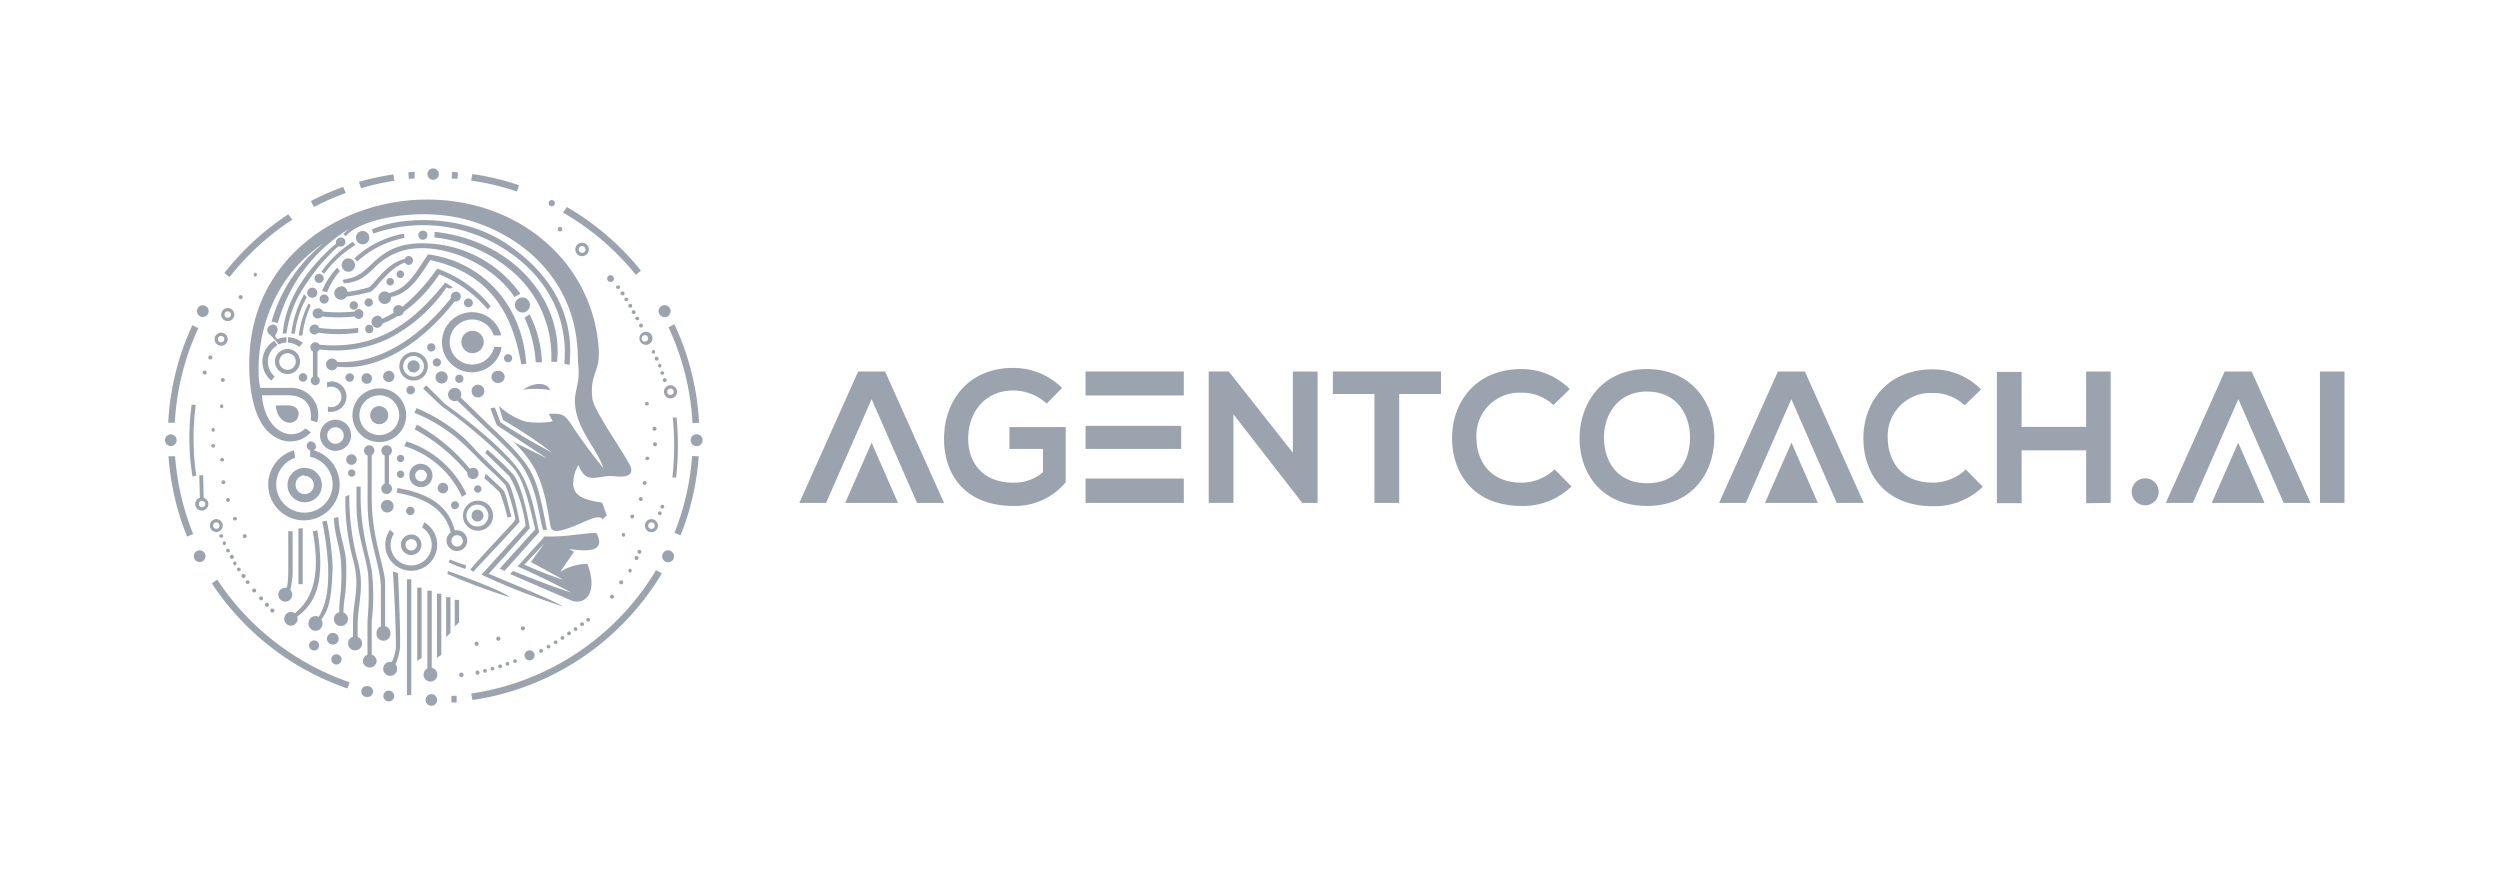
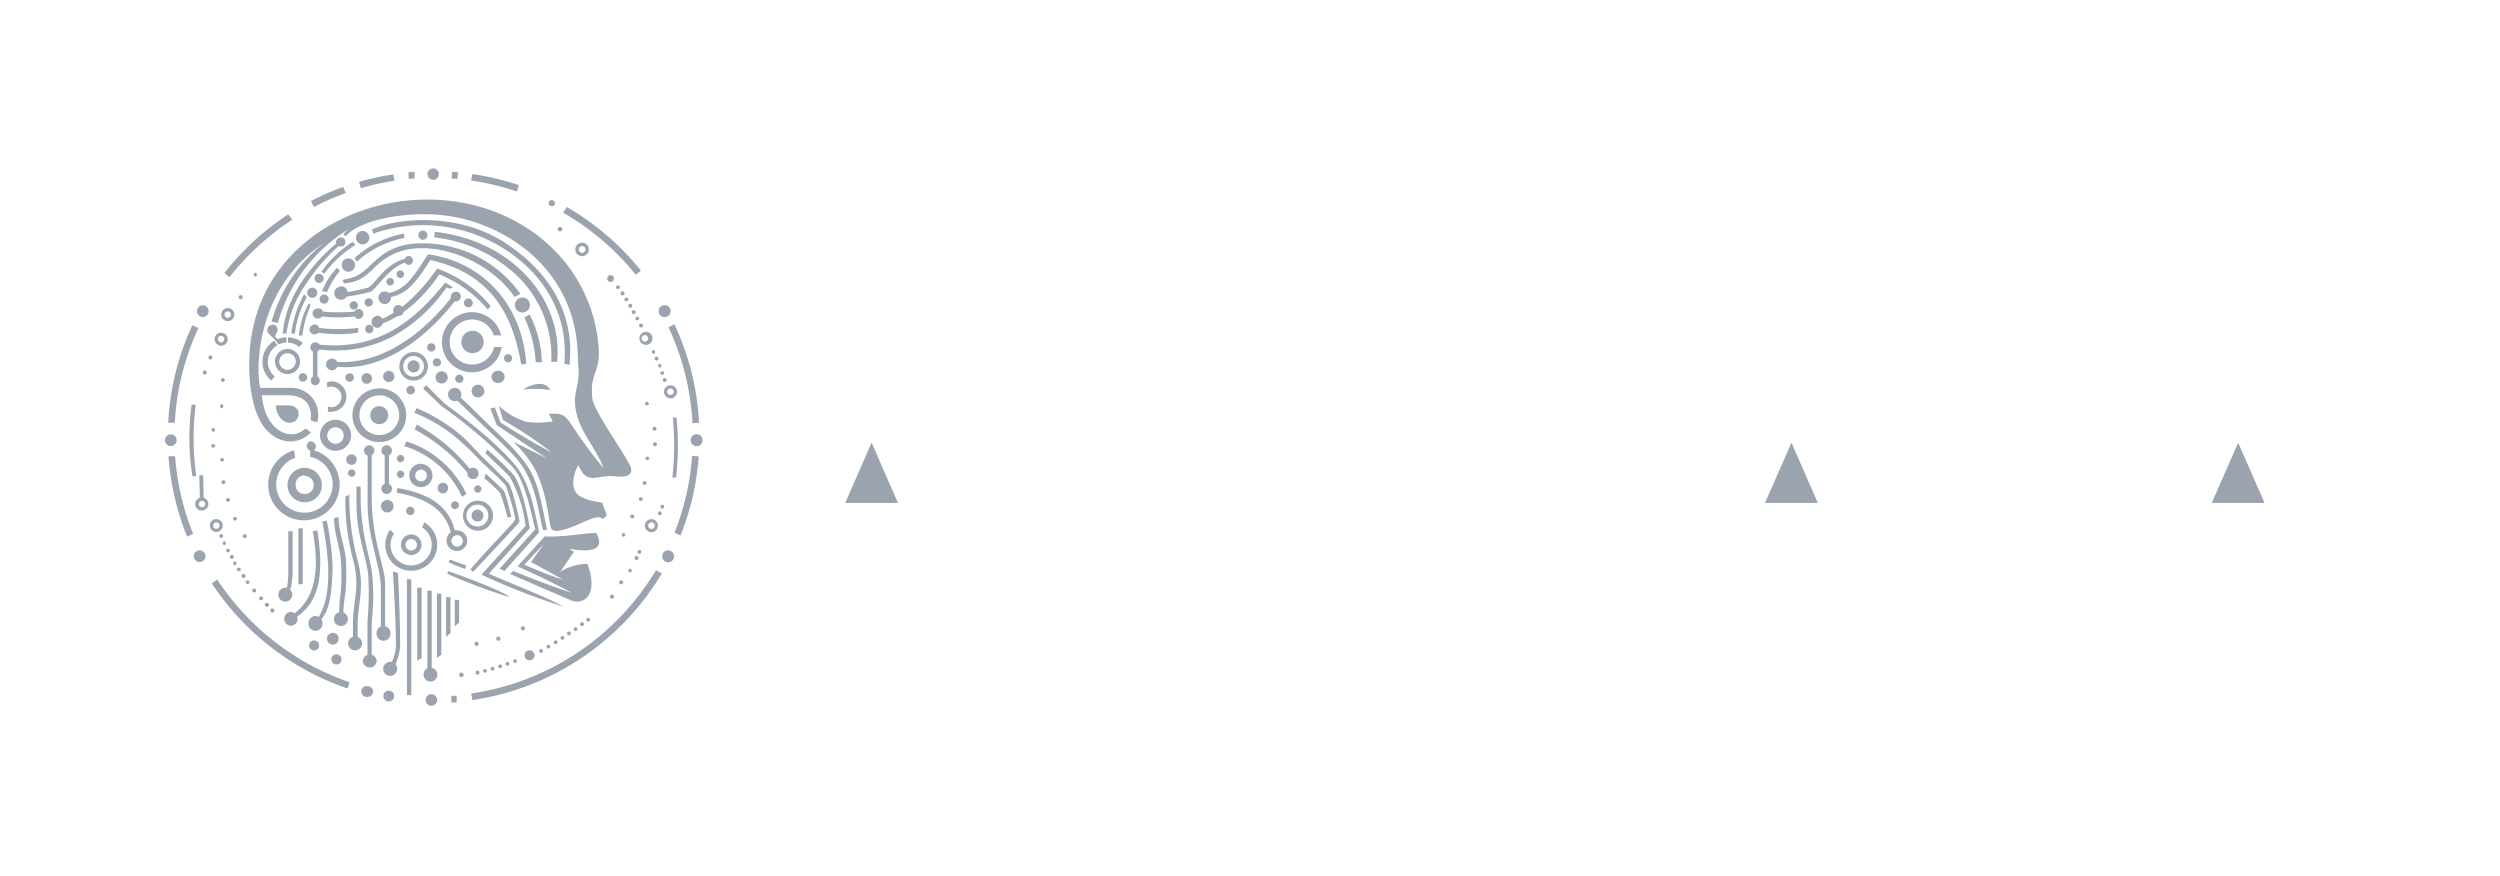
<svg xmlns="http://www.w3.org/2000/svg" width="137" height="48" fill="none">
  <path fill="#9BA3AE" fill-rule="evenodd" d="M17.04 23.693c-.79.822-2.02.596-2.682-.457-.543-.86-.745-2.25-.691-3.668.152-4.113 2.83-6.75 5.869-7.918 3.833-1.468 8.608-.723 11.417 2.703a8.423 8.423 0 0 1 1.843 4.594c.148 1.484-.49 1.423-.337 2.879.07.654 1.525 2.657 2.056 3.66.18.35.11.716-.79.617-1.02-.111-1.55.543-2.027-.617-.2.33-.3.712-.284 1.098.061.523.448.802 1.583.959.09.222.144.41.26.699-.091.086-.149.131-.23.213-.289-.39-1.305.412-2.345.622-.305.057-.465-.03-.502-.19-.132-.559-.226-1.859-.823-3.093a6.19 6.19 0 0 0-1.233-1.587l1.842.909-2.743-1.818-.35-.917.243-.054.313.823a36.57 36.57 0 0 0 2.804 1.645 23.327 23.327 0 0 0-2.669-1.78l-.226-.774c.42.395.923.692 1.472.868.492.073.992.066 1.481-.02l-.218-.412c.654-.02.823-.02 1.201.535a28.323 28.323 0 0 0 1.793 2.443c-.37-1.103-1.44-2.085-1.555-3.488-.061-.753.28-1.123.181-2.11-.028-.28-.024-.53-.04-.822-.202-4.113-3.29-6.482-6.211-7.23-2.509-.642-5.696-.026-6.502.941a1.6 1.6 0 0 1-.12-.115c.096-.106.2-.204.313-.292a8.813 8.813 0 0 0-3.907 5.162l-.342-.079a8.41 8.41 0 0 1 2.846-4.29c-3.804 2.518-3.701 7.091-3.467 7.922h1.646a1.48 1.48 0 0 1 1.472 1.892l-.354-.111c.123-1.094-.63-1.374-1.234-1.374h-1.44c.145 1.913 1.568 2.608 2.39 1.814l.321.238-.024-.02Zm-3.048-8.752a.112.112 0 0 1 .09.109.11.11 0 0 1-.09.109.111.111 0 0 1 0-.218Zm-.823 1.234a.112.112 0 0 1 .092.023.112.112 0 0 1 0 .171.112.112 0 0 1-.156-.015.111.111 0 0 1 .064-.18Zm-.69.707a.358.358 0 1 1 .007.716.358.358 0 0 1-.008-.716Zm0 .181a.176.176 0 0 1 .124.302.177.177 0 0 1-.301-.125.176.176 0 0 1 .176-.177Zm-.93 2.418a.111.111 0 1 1-.043.218.111.111 0 0 1 .043-.218Zm-.333.823a.111.111 0 1 1 .008.222.111.111 0 0 1-.008-.222Zm.995.411a.102.102 0 0 1 .1.066.104.104 0 0 1 .007.041.107.107 0 1 1-.107-.107Zm-.062 1.44a.111.111 0 0 1 .065.18.111.111 0 0 1-.065.038.111.111 0 0 1 0-.218Zm-.033-3.924a.358.358 0 1 1-.353.354.352.352 0 0 1 .217-.328.35.35 0 0 1 .136-.026Zm0 .177a.176.176 0 1 1 0 .353.176.176 0 0 1 0-.353Zm-.982 7.637.028 1.234a.359.359 0 1 1-.21 0l-.032-1.234h.213Zm.55-2.599a.11.11 0 0 1 .09.11.111.111 0 0 1-.09.108.111.111 0 0 1-.064-.18.111.111 0 0 1 .065-.038Zm0 .888a.107.107 0 0 1 .107.107.11.11 0 0 1-.18.065.111.111 0 0 1-.038-.065.111.111 0 0 1 .112-.107Zm.486.761a.11.11 0 0 1 .11.107.111.111 0 0 1-.179.065.111.111 0 0 1-.038-.065.107.107 0 0 1 .107-.107Zm-1.098 2.349a.176.176 0 0 1 .173.211.176.176 0 0 1-.139.14.177.177 0 0 1-.211-.174.18.18 0 0 1 .177-.177Zm1.172-1.127a.107.107 0 0 1 .107.107.104.104 0 0 1-.066.1.102.102 0 0 1-.041.007.107.107 0 0 1-.076-.183.107.107 0 0 1 .076-.031Zm.25.97a.107.107 0 0 1 .076.183.107.107 0 0 1-.075.031.104.104 0 0 1-.077-.03.105.105 0 0 1-.03-.077.107.107 0 0 1 .107-.106Zm.383 1.041a.107.107 0 0 1 .107.107.111.111 0 0 1-.18.064.111.111 0 0 1-.038-.064.106.106 0 0 1 .07-.1.109.109 0 0 1 .041-.007Zm.535.946a.102.102 0 0 1 .107.107.107.107 0 0 1-.107.107.107.107 0 0 1-.076-.183.107.107 0 0 1 .076-.031Zm-1.287 0a.107.107 0 0 1 .107.107.11.11 0 0 1-.18.064.11.11 0 0 1-.038-.064.107.107 0 0 1 .11-.107Zm.168.387a.11.11 0 0 1 0 .217.111.111 0 0 1-.064-.18.111.111 0 0 1 .064-.037Zm.198.41a.107.107 0 0 1 .11.108.111.111 0 0 1-.217 0 .107.107 0 0 1 .107-.107Zm.193.338a.112.112 0 0 1 .092.023.112.112 0 0 1 0 .172.112.112 0 0 1-.156-.015.111.111 0 0 1 .064-.18Zm.19.354a.11.11 0 0 1 .089.109.111.111 0 0 1-.09.109.11.11 0 0 1 0-.218Zm.213.341a.11.11 0 0 1 .111.107.11.11 0 0 1-.109.09.111.111 0 0 1-.109-.09.107.107 0 0 1 .107-.107Zm.239.35a.11.11 0 0 1 .091.194.112.112 0 0 1-.156-.015.11.11 0 0 1 .065-.18Zm.246.35a.107.107 0 0 1 .107.106.11.11 0 0 1-.18.065.111.111 0 0 1-.038-.065.107.107 0 0 1 .111-.107Zm.362.448a.107.107 0 0 1 .107.107.104.104 0 0 1-.03.076.102.102 0 0 1-.077.03.107.107 0 1 1 0-.213Zm.375.431a.107.107 0 0 1 .107.107.107.107 0 1 1-.107-.106Zm.32.35a.111.111 0 0 1 .079.19.11.11 0 0 1-.121.024.11.11 0 0 1 .042-.214Zm.305.32a.104.104 0 0 1 .1.066.104.104 0 0 1 .007.042.107.107 0 0 1-.107.107.108.108 0 0 1-.089-.03.107.107 0 0 1-.03-.09.107.107 0 0 1 .106-.106l.013.012Zm-3.08-4.906a.353.353 0 1 1-.354.354.35.35 0 0 1 .353-.354Zm0 .177a.177.177 0 1 1 0 .355.177.177 0 0 1 0-.355Zm21.678 3.965a.111.111 0 1 1 .008.222.111.111 0 0 1-.008-.222Zm.53-.786a.11.11 0 1 1-.042.218.11.11 0 0 1 .042-.218Zm.465-.641a.111.111 0 0 1 .065.18.111.111 0 0 1-.065.038.111.111 0 0 1 0-.218Zm.333-.691a.11.11 0 0 1 .122.061.11.11 0 1 1-.122-.061Zm.181-.337a.107.107 0 1 1-.107.107.102.102 0 0 1 .03-.077.103.103 0 0 1 .077-.03Zm-.876-.934a.11.11 0 0 1 0 .218.11.11 0 0 1-.09-.11.111.111 0 0 1 .09-.108Zm1.995-1.18a.107.107 0 0 1 0 .213.104.104 0 0 1-.077-.03.103.103 0 0 1-.03-.076.107.107 0 0 1 .107-.107Zm.136-.362a.107.107 0 0 1 .075.182.107.107 0 0 1-.182-.075.107.107 0 0 1 .107-.107Zm-1.645.538a.107.107 0 0 1 .1.13.107.107 0 0 1-.146.076.106.106 0 0 1-.057-.14.108.108 0 0 1 .06-.059.107.107 0 0 1 .043-.007Zm.464-.954a.107.107 0 0 1 .076.183.107.107 0 0 1-.183-.076.107.107 0 0 1 .107-.107Zm.214-.88a.106.106 0 0 1 .099.066.107.107 0 1 1-.206.041.111.111 0 0 1 .107-.107Zm.366 2.085a.358.358 0 1 1 .008.716.358.358 0 0 1-.008-.716Zm0 .177a.18.18 0 1 1 .009.361.18.18 0 0 1-.009-.36Zm-.218-3.603a.107.107 0 0 1 .107.107.111.111 0 0 1-.218 0 .111.111 0 0 1 .111-.107Zm.412-.785a.111.111 0 1 1 .008.222.111.111 0 0 1-.008-.222Zm-.025-.852a.111.111 0 1 1 .008.222.111.111 0 0 1-.008-.222Zm.876-2.27a.358.358 0 1 1-.354.354.352.352 0 0 1 .218-.328.348.348 0 0 1 .136-.026Zm0 .177a.176.176 0 1 1 0 .353.176.176 0 0 1 0-.353Zm-1.287.732a.107.107 0 0 1 .107.107.111.111 0 0 1-.218 0 .11.11 0 0 1 .11-.107Zm.974-1.3a.104.104 0 0 1 .077.03.103.103 0 0 1 .03.077.107.107 0 1 1-.107-.107Zm-.135-.378a.11.11 0 0 1 .11.107.111.111 0 0 1-.217 0 .107.107 0 0 1 .107-.107Zm-.136-.411a.111.111 0 0 1 .064.18.111.111 0 0 1-.064.038.11.11 0 0 1-.064-.18.111.111 0 0 1 .064-.038Zm-.173-.387a.107.107 0 0 1 .107.107.104.104 0 0 1-.065.1.102.102 0 0 1-.042.007.107.107 0 1 1 0-.214Zm-.173-.374a.111.111 0 0 1 .065.18.111.111 0 0 1-.065.038.111.111 0 0 1 0-.218Zm-.468-.987a.358.358 0 1 1 .076.711.358.358 0 0 1-.076-.711Zm0 .18a.177.177 0 1 1 0 .355.177.177 0 0 1 0-.354Zm-.218-.637a.112.112 0 0 1 .105.067.11.11 0 0 1-.023.123.11.11 0 1 1-.082-.19Zm-.202-.374a.111.111 0 0 1 .111.107.111.111 0 0 1-.218 0 .107.107 0 0 1 .107-.107Zm-.197-.358a.107.107 0 0 1 .107.107.102.102 0 0 1-.03.077.105.105 0 0 1-.077.03.107.107 0 1 1 0-.214Zm-.185-.345a.104.104 0 0 1 .077.03.105.105 0 0 1 .03.077.107.107 0 1 1-.107-.107Zm-.214-.342a.107.107 0 0 1 .107.107.111.111 0 0 1-.18.065.111.111 0 0 1-.038-.065.11.11 0 0 1 .11-.107Zm-.23-.337a.11.11 0 0 1 .121.062.11.11 0 1 1-.122-.062Zm-.227-.333a.107.107 0 0 1 .107.107.111.111 0 0 1-.218 0 .111.111 0 0 1 .111-.107Zm-.411-.56a.185.185 0 1 1-.185.181.18.18 0 0 1 .185-.18Zm-1.559-1.78a.37.37 0 1 1-.342.225.367.367 0 0 1 .342-.225Zm0 .185a.185.185 0 1 1-.185.18.182.182 0 0 1 .185-.18Zm-1.234-1.053a.123.123 0 0 1 .134.069.123.123 0 0 1-.134.174.124.124 0 0 1 0-.243Zm5.947 17.726a.33.33 0 0 1 .233.56.327.327 0 0 1-.233.094.325.325 0 0 1-.3-.45.325.325 0 0 1 .3-.204Zm1.563-6.362a.325.325 0 0 1 .302.45.324.324 0 0 1-.302.204.329.329 0 0 1-.232-.56.324.324 0 0 1 .232-.094Zm-1.772-7.074a.329.329 0 1 1 0 .657.329.329 0 0 1 0-.657Zm-6.17-5.758a.173.173 0 0 1 .16.238.17.17 0 0 1-.16.103.169.169 0 0 1-.168-.169.168.168 0 0 1 .168-.172ZM23.72 9.228a.313.313 0 1 1 0 .625.313.313 0 0 1 0-.625ZM11.113 16.73a.32.32 0 1 1 0 .64.32.32 0 0 1 0-.64ZM9.36 23.804a.32.32 0 1 1 0 .64.32.32 0 0 1 0-.64Zm1.58 6.354a.32.32 0 1 1 0 .641.32.32 0 0 1 0-.64Zm26.132-7.312a16.047 16.047 0 0 1-.02 3.323h-.206c.122-1.093.13-2.196.02-3.29h.206v-.033Zm-26.347-.654a14.329 14.329 0 0 0 .03 3.882l-.21.037a13.472 13.472 0 0 1-.042-3.94l.222.02Zm14.05-12.775.32.025-.028.362-.317-.025.025-.362Zm1.11.12c.87.127 1.726.332 2.558.612l-.115.346a14.121 14.121 0 0 0-2.509-.6l.066-.359Zm5.17 1.8a14.67 14.67 0 0 1 4.068 3.493l-.28.23a14.28 14.28 0 0 0-3.99-3.41l.21-.296-.008-.016Zm5.902 6.433a14.494 14.494 0 0 1 1.353 5.396l-.362.025a14.14 14.14 0 0 0-1.312-5.252l.32-.173v.004Zm1.333 7.251a14.314 14.314 0 0 1-.996 4.315l-.333-.14c.537-1.346.863-2.767.966-4.212l.363.025v.012Zm-2.02 6.4a14.573 14.573 0 0 1-10.38 6.942l-.07-.358a14.215 14.215 0 0 0 10.13-6.757l.32.173ZM22.731 9.775l-.328.029-.025-.362.341-.029v.362h.013Zm-1.114.128c-.621.096-1.235.233-1.838.41l-.107-.345a13.716 13.716 0 0 1 1.883-.41l.062.357v-.012Zm-2.67.674c-.597.215-1.18.47-1.743.765l-.165-.325a14.06 14.06 0 0 1 1.765-.773l.144.333Zm-2.927 1.46a14.344 14.344 0 0 0-3.443 3.15l-.28-.226a14.637 14.637 0 0 1 3.5-3.216l.223.292Zm-5.15 5.943a14.063 14.063 0 0 0-1.291 5.186h-.362c.095-1.85.545-3.665 1.324-5.346l.33.16Zm-1.275 7.025a14.11 14.11 0 0 0 .991 4.257l-.333.144a14.508 14.508 0 0 1-1.02-4.401h.362Zm2.308 6.757a14.247 14.247 0 0 0 7.259 5.627l-.12.34a14.58 14.58 0 0 1-7.431-5.757l.292-.214v.004Zm6.247-10.866a.835.835 0 0 1 0 1.67.87.87 0 0 1-.181 0v-.288a.542.542 0 0 0 .576-.13.56.56 0 0 0-.621-.91v-.293a.82.82 0 0 1 .226-.028v-.02Zm10.48-4.594a.411.411 0 1 1 0 .822.411.411 0 0 1 0-.822Zm-2.962.054a.242.242 0 1 1-.242.238.237.237 0 0 1 .242-.238Zm-.687-.375a.267.267 0 0 1 .19.458.272.272 0 0 1-.19.081h-.074a11.827 11.827 0 0 1-2.056 2.077c-1.234.95-2.789 1.682-4.364 1.497a.325.325 0 0 1-.296.197.321.321 0 1 1 .172-.591c.05.032.091.08.116.135 3.253.165 5.63-2.756 6.227-3.492a.313.313 0 0 1 0-.086.267.267 0 0 1 .271-.268l.004-.008Zm.889 2.147a.613.613 0 1 1 0 1.225.613.613 0 0 1 0-1.225Zm0-1.02a1.645 1.645 0 0 1 1.595 1.271h-.41a1.234 1.234 0 1 0 .024.638h.411a1.646 1.646 0 1 1-1.612-1.909h-.008Zm1.974 2.3a.226.226 0 0 1 .226.221.226.226 0 1 1-.452 0 .226.226 0 0 1 .226-.222Zm-3.665.941a.334.334 0 1 1 .008.667.334.334 0 0 1-.008-.667Zm1.991.732a.35.35 0 1 1 .008.699.35.35 0 0 1-.008-.699Zm1.114-.76a.333.333 0 1 1 0 .662.332.332 0 1 1 0-.663Zm-2.113.21a.226.226 0 1 1 0 .452.226.226 0 0 1 0-.453Zm-1.234-.897a.226.226 0 1 1-.222.226.224.224 0 0 1 .136-.21.222.222 0 0 1 .086-.016Zm-.317-.823a.227.227 0 1 1 0 .453.227.227 0 0 1 0-.453Zm-.958.481a.781.781 0 1 1 .008 1.563.781.781 0 0 1-.008-1.563Zm0 .214a.568.568 0 1 1 0 1.137.568.568 0 0 1 0-1.137Zm0 .238a.333.333 0 1 1 .008.666.333.333 0 0 1-.008-.666Zm-1.357.576a.308.308 0 1 1 0 .617.308.308 0 0 1 0-.617Zm-2.14.132a.235.235 0 0 1 .165.397.235.235 0 0 1-.403-.15.23.23 0 0 1 .235-.235l.004-.012Zm.934 0a.288.288 0 0 1 .288.288.287.287 0 0 1-.288.292.292.292 0 0 1-.206-.497.288.288 0 0 1 .206-.083Zm-3.467 0a.234.234 0 1 1-.061.464.234.234 0 0 1 .061-.464Zm.778.19a.25.25 0 0 1 .115.213.251.251 0 0 1-.243.255.253.253 0 0 1-.235-.154.25.25 0 0 1 .1-.31v-1.379a.272.272 0 1 1 .366-.378c3.323.317 5.247-1.394 6.884-3.401.143.077.28.163.412.259-.025.037-.152.12-.338 0a8.638 8.638 0 0 1-3.076 2.756 6.738 6.738 0 0 1-3.887.645.26.26 0 0 1-.11.12v1.377l.012-.004Zm7.506.612a.359.359 0 0 1 .325.522c.131.12.699.67 1.439 1.399.514.505 1.106 1.015 1.694 1.69.885 1.016 1.11 1.575 1.6 4.179h-.218c-.283-1.024-.358-2.682-1.489-3.953-.682-.765-1.402-1.398-1.883-1.867l-1.325-1.27a.363.363 0 0 1-.478-.472.362.362 0 0 1 .335-.224v-.004Zm-2.394-.111a.235.235 0 1 1-.062.465.235.235 0 0 1 .062-.465Zm-1.74.14a1.472 1.472 0 1 1-1.037.432 1.47 1.47 0 0 1 1.041-.428l-.004-.004Zm0 .378a1.09 1.09 0 1 1-1.086 1.094 1.09 1.09 0 0 1 1.09-1.09l-.004-.004Zm0 .596a.494.494 0 1 1 0 .988.494.494 0 0 1 0-.988Zm-2.398.745a.851.851 0 1 1 .009 1.703.851.851 0 0 1-.009-1.703Zm0 .411a.452.452 0 1 1 0 .905.452.452 0 0 1 0-.905Zm-1.324.79a.26.26 0 0 1 .14.473 1.958 1.958 0 1 1-1.09 0l.066.411a1.546 1.546 0 1 0 .822-.053v-.35a.263.263 0 0 1-.189-.247.26.26 0 0 1 .26-.259l-.009.025Zm2.2.695a.288.288 0 1 1 0 .576.288.288 0 0 1 0-.576Zm0 .823a.202.202 0 1 1 0 .403.202.202 0 0 1 0-.403Zm.971-1.32a.288.288 0 0 1 .14.538v2.172c-.029 2.377.72 3.92.732 4.84v2.365a.378.378 0 0 1 .292.366.383.383 0 1 1-.76 0 .379.379 0 0 1 .238-.353v-2.057c0-1.312-.72-2.624-.728-4.697v-2.607a.292.292 0 0 1-.175-.387.289.289 0 0 1 .27-.177l-.009-.004Zm.958 0a.292.292 0 0 1 .247.445.288.288 0 0 1-.12.105v1.567a.3.3 0 0 1 .165.264.287.287 0 0 1-.292.288.288.288 0 0 1-.11-.556V24.96a.296.296 0 0 1-.157-.38.288.288 0 0 1 .267-.18Zm.761.526a.201.201 0 1 1 0 .402.201.201 0 0 1 0-.402Zm0 .863a.201.201 0 1 1 0 .403.201.201 0 0 1 0-.403Zm3.97-.156a.309.309 0 1 1-.22.527.313.313 0 0 1-.093-.218v-.05a9.805 9.805 0 0 0-2.88-2.36l.116-.264a9.9 9.9 0 0 1 2.9 2.419.325.325 0 0 1 .176-.054Zm.262.962a.201.201 0 1 1 0 .403.201.201 0 0 1 0-.402Zm-3.109-1.172a.635.635 0 1 1-.642.621.633.633 0 0 1 .634-.633l.008.012Zm0 .313a.32.32 0 1 1-.32.32.318.318 0 0 1 .32-.32Zm-7.32-6.613a.687.687 0 1 1 .007 1.374.687.687 0 0 1-.008-1.375Zm0 .234a.453.453 0 1 1 .007.906.453.453 0 0 1-.008-.906Zm-.823-1.575a.279.279 0 0 1 .283.288c0 .135-.135.275-.131.345.004.07.074.107.131.169.155-.064.319-.099.486-.103v.292c-.152.003-.3.04-.436.107l-.128-.185a5.504 5.504 0 0 0-.411-.412.28.28 0 0 1-.078-.193.288.288 0 0 1 .288-.288l-.004-.02Zm-.066 3.072a1.34 1.34 0 0 1 .168-2.18l.17.243a1.048 1.048 0 0 0-.145 1.715l-.193.222Zm.905-2.373c.3.008.59.117.822.308l-.193.222a1.02 1.02 0 0 0-.617-.234v-.296h-.012Zm1.464-.703a.272.272 0 0 1 .259.193c.71.083 1.428.083 2.139 0v.259a7.632 7.632 0 0 1-2.189 0 .27.27 0 0 1-.454-.057.272.272 0 0 1 .245-.387v-.008Zm.21-.889a.271.271 0 0 1 .255.185 9.377 9.377 0 0 0 1.731 0 .268.268 0 0 1 .239-.144.275.275 0 0 1 0 .547.264.264 0 0 1-.235-.135 7.809 7.809 0 0 1-1.777 0 .267.267 0 0 1-.213.107.276.276 0 1 1 0-.547v-.013Zm2.796.905a.218.218 0 0 1 .218.218.222.222 0 1 1-.44 0 .216.216 0 0 1 .138-.203.217.217 0 0 1 .084-.015Zm.412-.506a.33.33 0 0 1 .292.181c.218-.097.43-.208.633-.333a.292.292 0 0 1 .477-.325 10.491 10.491 0 0 0 1.904-2.093 6.724 6.724 0 0 1 2.933 2.056l-.16.185a6.894 6.894 0 0 0-2.658-1.925 7.901 7.901 0 0 1-1.945 2.057.3.3 0 0 1-.288.226h-.05c-.26.162-.535.3-.822.411a.33.33 0 0 1-.316.239.329.329 0 0 1 0-.654v-.025Zm.436-1.316c.081 0 .16.03.222.082 1.015-.205 1.48-1.135 2.15-2.118 3.015.412 5.162 2.785 5.38 6l-.271.034c-.338-1.777-1.053-4.882-4.993-5.717-.794 1.267-1.3 1.85-2.147 2.02v.04a.346.346 0 0 1-.684.073.345.345 0 0 1 .338-.414h.005Zm-2.402-.288a.362.362 0 0 1 .362.317c.375-.06.747-.14 1.114-.239.32-.09.93-1.316 2.02-1.575a.242.242 0 0 1 .234-.164.251.251 0 0 1 0 .497.25.25 0 0 1-.222-.131c-.942.316-1.612 1.53-1.909 1.608-.423.112-.853.197-1.287.255a.366.366 0 0 1-.678-.185.362.362 0 0 1 .361-.362l.005-.02Zm-.922.453a.25.25 0 1 1 0 .5.25.25 0 0 1 0-.5Zm-.674-.37a.276.276 0 1 1 0 .55.276.276 0 0 1 0-.55Zm3.117.58a.225.225 0 0 1 .227.226.226.226 0 0 1-.227.226.223.223 0 0 1-.209-.313.226.226 0 0 1 .21-.14Zm-.822.16a.23.23 0 1 1 .008.461.23.23 0 0 1-.008-.461Zm-1.9-1.501a.25.25 0 1 1 .008.5.25.25 0 0 1-.008-.5Zm1.164-1.995a.252.252 0 0 1 .282.249.252.252 0 0 1-.282.248.283.283 0 0 1-.1-.02 10.207 10.207 0 0 0-1.763 2.056 6.016 6.016 0 0 0-1.082 2.723l-.206.02c.152-2.24 1.904-4.08 2.916-4.935a.264.264 0 0 1 0-.082.247.247 0 0 1 .247-.247l-.012-.012Zm4.524-.374a.25.25 0 1 1-.247.246.247.247 0 0 1 .247-.246Zm-1.234 2.184a.206.206 0 1 1-.19.123.2.2 0 0 1 .19-.123Zm-.555.41a.206.206 0 1 1-.206.206.202.202 0 0 1 .206-.205Zm2.397-2.224a7.814 7.814 0 0 1 4.113 1.715 6.136 6.136 0 0 1 2.316 5.104h.317c.353-3.188-2.234-6.622-6.704-7.124L23.8 13l-.02.009Zm-4.935 2.513a2.058 2.058 0 0 0 1.037-.309c.201-.141.391-.3.567-.473a3.66 3.66 0 0 1 1.505-.97c1.979-.626 4.936.55 6.24 2.508l.32-.18a6.58 6.58 0 0 0-5.392-2.764c-2.393 0-2.71 1.534-3.804 1.875a8.185 8.185 0 0 1-.551.132l.078.18Zm9.896 1.887c.356.77.565 1.598.616 2.444h.342a6.28 6.28 0 0 0-.679-2.625l-.28.186v-.005Zm-8.271-4.61a8.252 8.252 0 0 1 7.024.757c2.694 1.645 3.644 4.113 3.43 6.375l.284.07c.276-2.58-.851-4.936-3.516-6.688-2.583-1.686-5.947-1.386-7.313-.732l.09.218Zm-.905 1.542a5.264 5.264 0 0 1 2.6-1.3l-.026-.238a5.442 5.442 0 0 0-2.714 1.35l.14.188Zm-.477-.18a.366.366 0 1 1 .008.732.366.366 0 0 1-.008-.733Zm.785-1.502a.366.366 0 1 1 0 .733.366.366 0 0 1 0-.733Zm-2.11 2.344a6.134 6.134 0 0 1 1.711-1.575l-.135-.18a6.086 6.086 0 0 0-1.724 1.644l.148.107v.004Zm-1.604 3.29a5.375 5.375 0 0 1 .65-2.002l-.144-.165a5.91 5.91 0 0 0-.703 2.155h.197v.013Zm.412.108a5.229 5.229 0 0 1 .41-1.55c.083-.157-.048-.277-.106-.153a5.067 5.067 0 0 0-.502 1.69h.202l-.004.013Zm1.357-2.398c.17-.42.407-.81.699-1.156l-.156-.173c-.353.37-.632.805-.823 1.28l.268.049h.012Zm7.625 14.979a8.37 8.37 0 0 1-.892-.321l-.075.152c.294.144.598.265.91.362l.057-.193Zm2.056.345 1.938-2.159c-.247-1.09-.482-2.71-1.358-3.734-1.419-1.646-3.701-3.208-3.82-3.315l-1.016-1.008-.165.181 1.008.962a27.326 27.326 0 0 1 3.85 3.29c.752.79 1.007 2.435 1.287 3.46l-1.95 2.155.251.119-.024.05Zm.412-3.019c-.16-.559-.288-1.295-.457-1.464a33.47 33.47 0 0 0-.946-.888l-.074.259c.305.243.59.509.856.794.169.443.306.898.411 1.361l.218-.062h-.008Zm-1.645 3.18a36.229 36.229 0 0 0 4.524 1.76c-1.11-.592-2.74-1.205-4.113-1.806l2.245-2.496s-.374-2.394-.954-2.994c-.432-.462-.89-.9-1.37-1.312l-.114.18c.436.437.92.873 1.349 1.317a7.6 7.6 0 0 1 .86 2.681l-2.41 2.67h-.017Zm1.53 1.234c-.16-.272-2.957-1.308-3.36-1.423l-.03.152c1.107.483 2.238.908 3.39 1.27Zm-1.987-1.366c0-.033 2.562-2.706 2.55-2.772-.086-.49-.411-1.925-.63-2.151-.41-.411-.916-.917-1.426-1.415-.412-.411-.79-.872-1.234-1.234a9.4 9.4 0 0 0-2.353-1.419l-.115.26a8.636 8.636 0 0 1 2.3 1.365c.43.37.842.763 1.233 1.176.514.523 1.086.995 1.464 1.436.225.589.403 1.196.53 1.813 0 .05-.049.152-.184.296-.584.63-2.024 2.164-2.279 2.501l.16.132-.016.012Zm-.362-4.29a5.463 5.463 0 0 0-3.29-2.879l-.115.26a5.138 5.138 0 0 1 3.167 2.78l.23-.148.008-.013Zm-.641 2.007c-.321-1.398-1.51-2.056-3.139-2.327L21.74 27c1.481.267 2.629.843 2.962 2.171a.567.567 0 1 0 .341-.11.632.632 0 0 0-.127 0v.011Zm-9.119.037h.239v2.267a4.17 4.17 0 0 1-.128.946.382.382 0 1 1-.271-.116.305.305 0 0 1 .086 0 4.66 4.66 0 0 0 .074-.822v-2.275Zm.556-.144.234-.024v3.072h-.234v-3.047Zm1.036.103c.477 2.978-.173 4.04-1.102 4.722a.379.379 0 0 1-.362.502.382.382 0 0 1 0-.761.41.41 0 0 1 .234.078c.461-.411 1.571-1.292.98-4.495l.25-.046Zm.522-.518c.167.814.273 1.639.317 2.468-.037 1.39-.127 2.328-.617 2.92.038.06.058.13.058.201a.383.383 0 1 1-.761 0 .378.378 0 0 1 .378-.378c.065 0 .128.015.185.045.264-.49.568-1.127.51-2.821-.053-.81-.16-1.615-.32-2.41l.25-.046v.021Zm.638-.214c0 .778.362 1.645.411 2.373.03.591.02 1.183-.029 1.773a8.713 8.713 0 0 0-.11.942v.144a.38.38 0 0 1 .032.697.383.383 0 1 1-.263-.714v-.164c0-.387.062-.691.09-1.053a10.69 10.69 0 0 0 0-1.62c-.061-.765-.374-1.514-.374-2.332l.251-.046h-.008Zm.592-1.234v.247c.011 1.17.175 2.335.486 3.463.329 1.403.04 1.982-.03 3.327v.761a.383.383 0 1 1-.254-.008v-.823c.033-1.29.366-1.85.053-3.224a12.847 12.847 0 0 1-.469-3.04v-.587l.239-.12-.025.004Zm.621-.436v.552c0 1.789.436 3.096.609 4.038a11.9 11.9 0 0 1 0 2.785v1.838a.383.383 0 0 1 .271.366.383.383 0 0 1-.76 0 .382.382 0 0 1 .255-.362v-1.846c.077-.855.09-1.714.037-2.57-.132-1.054-.63-2.189-.638-3.789v-1.016l.226.004Zm1.769 4.652.28.082c.057 1.366.119 2.69.114 4.051a3.18 3.18 0 0 1-.25.955.383.383 0 1 1-.292-.136.32.32 0 0 1 .09 0c.12-.253.196-.524.222-.802 0-1.382-.099-3.077-.164-4.162v.012Zm3.389 1.555h.238v1.233l-.238.223v-1.456Zm-.486-.152h.251v1.961l-.238.226v-2.196l-.013.008Zm-.49-.19h.24v3.352l-.24.165V32.53Zm-.525-.164h.238v4.228a.382.382 0 0 1-.07.757.383.383 0 0 1-.168-.724v-4.265.004Zm-.556-.165h.239v3.854l-.239.16v-4.014Zm-.563-.46h.238v6.35H22.3v-6.354.004Zm9.229 2.628a.103.103 0 1 1 0 .205.103.103 0 0 1 0-.205Zm-.346.234a.103.103 0 0 1 .103.103.107.107 0 0 1-.103.107.107.107 0 0 1-.106-.107.107.107 0 0 1 .106-.103Zm-.361.251a.103.103 0 1 1 0 .206.103.103 0 0 1 0-.206Zm-.379.239a.103.103 0 1 1-.008.205.103.103 0 0 1 .008-.205Zm-.386.238a.103.103 0 1 1 0 .206.103.103 0 0 1 0-.206Zm-.412.23a.106.106 0 0 1 .102.064.107.107 0 0 1-.075.148.107.107 0 1 1-.027-.212Zm-4.339 1.296a.124.124 0 0 1 .073.2.124.124 0 0 1-.174.016.124.124 0 0 1 0-.19.122.122 0 0 1 .101-.026Zm.86-.115a.107.107 0 0 1 .107.103.106.106 0 0 1-.022.088.108.108 0 0 1-.083.04.106.106 0 0 1-.104-.081.107.107 0 0 1-.001-.047.103.103 0 0 1 .103-.103Zm.411-.082a.103.103 0 0 1 .073.175.103.103 0 0 1-.176-.073.103.103 0 0 1 .103-.102Zm.411-.12a.103.103 0 0 1 .101.123.103.103 0 1 1-.1-.123Zm.412-.131a.103.103 0 1 1 0 .205.103.103 0 0 1 0-.205Zm.411-.136a.103.103 0 1 1 0 .206.103.103 0 0 1 0-.206Zm.411-.148a.103.103 0 1 1 0 .206.103.103 0 0 1 0-.206Zm.412-1.806a.115.115 0 1 1 .043.226.115.115 0 0 1-.043-.226Zm-1.325.564a.115.115 0 0 1 .113.138.116.116 0 0 1-.209.041.115.115 0 0 1 .096-.18Zm-1.193.28a.115.115 0 0 1 .107.072.116.116 0 0 1-.027.126.116.116 0 0 1-.127.022.115.115 0 0 1 .047-.22Zm2.904.472a.276.276 0 0 1 .195.47.275.275 0 1 1-.195-.47Zm-4.285 2.493h.288v.366h-.288v-.366Zm-1.094-.087a.317.317 0 1 1-.294.195.312.312 0 0 1 .294-.195Zm-2.336-.197a.296.296 0 1 1 0 .593.296.296 0 0 1 0-.593Zm-1.173-.243a.295.295 0 1 1 0 .589.297.297 0 1 1 0-.589Zm-1.698-1.747a.28.28 0 1 1-.276.275.276.276 0 0 1 .276-.276Zm-1.222-.761a.276.276 0 1 1 0 .552.276.276 0 0 1 0-.552Zm1.028-.412a.32.32 0 1 1 0 .642.32.32 0 0 1 0-.642Zm4.294-5.392a.563.563 0 1 1 0 1.126.563.563 0 0 1 0-1.126Zm0 .251a.313.313 0 1 1 0 .626.313.313 0 0 1 0-.626Zm.716-.917a1.423 1.423 0 1 1-1.876.411l.218.202a1.127 1.127 0 1 0 1.539-.333l.119-.272v-.008Zm1.801.703a.313.313 0 1 1 0 .626.313.313 0 0 1 0-.626Zm1.115-1.398a.325.325 0 1 1 0 .65.325.325 0 0 1 0-.65Zm0-.493a.824.824 0 1 1 0 1.647.824.824 0 0 1 0-1.647Zm0 .218a.6.6 0 1 1-.008 1.2.6.6 0 0 1 .008-1.2Zm-1.234-.186a.215.215 0 0 1 .154.368.218.218 0 0 1-.237.048.214.214 0 0 1-.13-.202.214.214 0 0 1 .213-.214Zm-.658-1.011a.287.287 0 0 1 .288.292.288.288 0 0 1-.288.288.29.29 0 1 1 0-.58Zm-1.79 1.312a.23.23 0 1 1 .001.46.23.23 0 0 1 0-.46Zm-1.262-.375a.345.345 0 1 1 0 .691.345.345 0 0 1 0-.69Zm-4.524-1.752a.942.942 0 1 1-.942.938.942.942 0 0 1 .934-.946l.008.008Zm0 .44a.497.497 0 1 1-.497.498.497.497 0 0 1 .489-.535l.008.037ZM32.22 33.86a.103.103 0 1 1 0 .205.103.103 0 0 1 0-.205Zm.456-4.656c-.608 0-1.867.25-2.83.19l-1.484 1.644a45.42 45.42 0 0 1 2.966 1.444c-1.053-.337-2.131-.76-3.209-1.193l-.172.165 3.335 1.44c.675.291 1.547-.256.91-1.995a2.88 2.88 0 0 0-1.49.435l.749-1.09-.26-.164c.675.103 2.127.3 1.485-.88v.004Zm-4.018-7.851a4.938 4.938 0 0 1 1.497.028c-.271-.543-1.016-.35-1.497-.028Zm3.233 12.75a.103.103 0 1 1 0 .205.103.103 0 0 1 0-.206Zm-2.805-3.29.74-1.025-1.094 1.156c.704.308 1.411.6 2.118.822-.567-.329-1.168-.65-1.764-.97v.016Zm-13.293-8.597h-.682c.057.753.596 1.082.987.901.39-.18.41-.896-.305-.9Z" clip-rule="evenodd" />
-   <path fill="#9BA3AE" d="M50.253 27.561h1.48l-3.228-7.2h-1.48l-3.224 7.2h1.468l2.496-5.688 2.488 5.688Zm7.952-6.3a3.812 3.812 0 0 0-2.672-1.1c-2.536 0-3.8 1.872-3.8 3.896 0 1.888 1.1 3.668 3.8 3.668A3.6 3.6 0 0 0 58.4 26.43v-3.028h-3.084v1.2h1.84v1.272a2.4 2.4 0 0 1-1.624.576c-1.788 0-2.476-1.224-2.476-2.4 0-1.48.936-2.652 2.476-2.652a2.74 2.74 0 0 1 1.828.72l.844-.864v.008Zm6.668 4.964h-5.384v1.336h5.384v-1.336Zm-4.04-1.624h3.896v-1.264h-5.24v1.264h1.344Zm0-2.928h4.04v-1.316h-5.384v1.316h1.344Zm10.028 3.152-3.524-4.468h-1.1v7.2h1.356v-4.852l3.772 4.856h.84v-7.2h-1.356v4.468l.012-.004Zm4.46 2.736h1.356V21.59h2.288v-1.232H73.04v1.232h2.28v5.972Zm9.872-1.84a2.644 2.644 0 0 1-1.808.728c-1.776 0-2.464-1.24-2.476-2.432a2.354 2.354 0 0 1 2.476-2.496 2.456 2.456 0 0 1 1.736.676l.904-.872a3.7 3.7 0 0 0-2.64-1.1c-2.6 0-3.82 1.912-3.812 3.792.008 1.88 1.14 3.708 3.812 3.708a3.791 3.791 0 0 0 2.732-1.068l-.924-.936Zm5.064-5.496c-2.484 0-3.696 1.9-3.696 3.792s1.172 3.708 3.696 3.708 3.668-1.86 3.688-3.72c.02-1.86-1.2-3.78-3.688-3.78Zm0 1.232c1.696 0 2.376 1.356 2.356 2.568-.02 1.212-.66 2.456-2.356 2.456-1.696 0-2.332-1.264-2.36-2.444-.028-1.18.668-2.58 2.36-2.58Zm10.4 6.104h1.476l-3.224-7.2h-1.48l-3.224 7.2h1.468l2.492-5.688 2.488 5.688h.004Zm7.076-1.84a2.645 2.645 0 0 1-1.808.728c-1.776 0-2.464-1.24-2.476-2.432a2.354 2.354 0 0 1 2.476-2.48 2.457 2.457 0 0 1 1.736.676l.904-.872a3.693 3.693 0 0 0-2.64-1.1c-2.6 0-3.82 1.912-3.812 3.792.008 1.88 1.144 3.708 3.812 3.708a3.791 3.791 0 0 0 2.732-1.068l-.924-.936v-.016Zm7.932 1.84v-7.2h-1.344v3.032h-3.536v-3.016h-1.356v7.2h1.356v-2.9h3.536v2.9l1.344-.016Zm1.152-.648a.74.74 0 1 0 1.478 0 .74.74 0 0 0-1.478 0Zm8.32.648h1.48l-3.224-7.2h-1.48l-3.228 7.2h1.48l2.496-5.688 2.484 5.688h-.008Zm3.34 0v-7.2h-1.344v7.2h1.344Z" />
  <path fill="#9BA3AE" fill-rule="evenodd" d="M46.317 27.561h2.892l-1.444-3.304-1.448 3.304Zm50.403 0h2.897l-1.444-3.304-1.452 3.304Zm24.485 0h2.892l-1.444-3.304-1.448 3.304Z" clip-rule="evenodd" />
</svg>